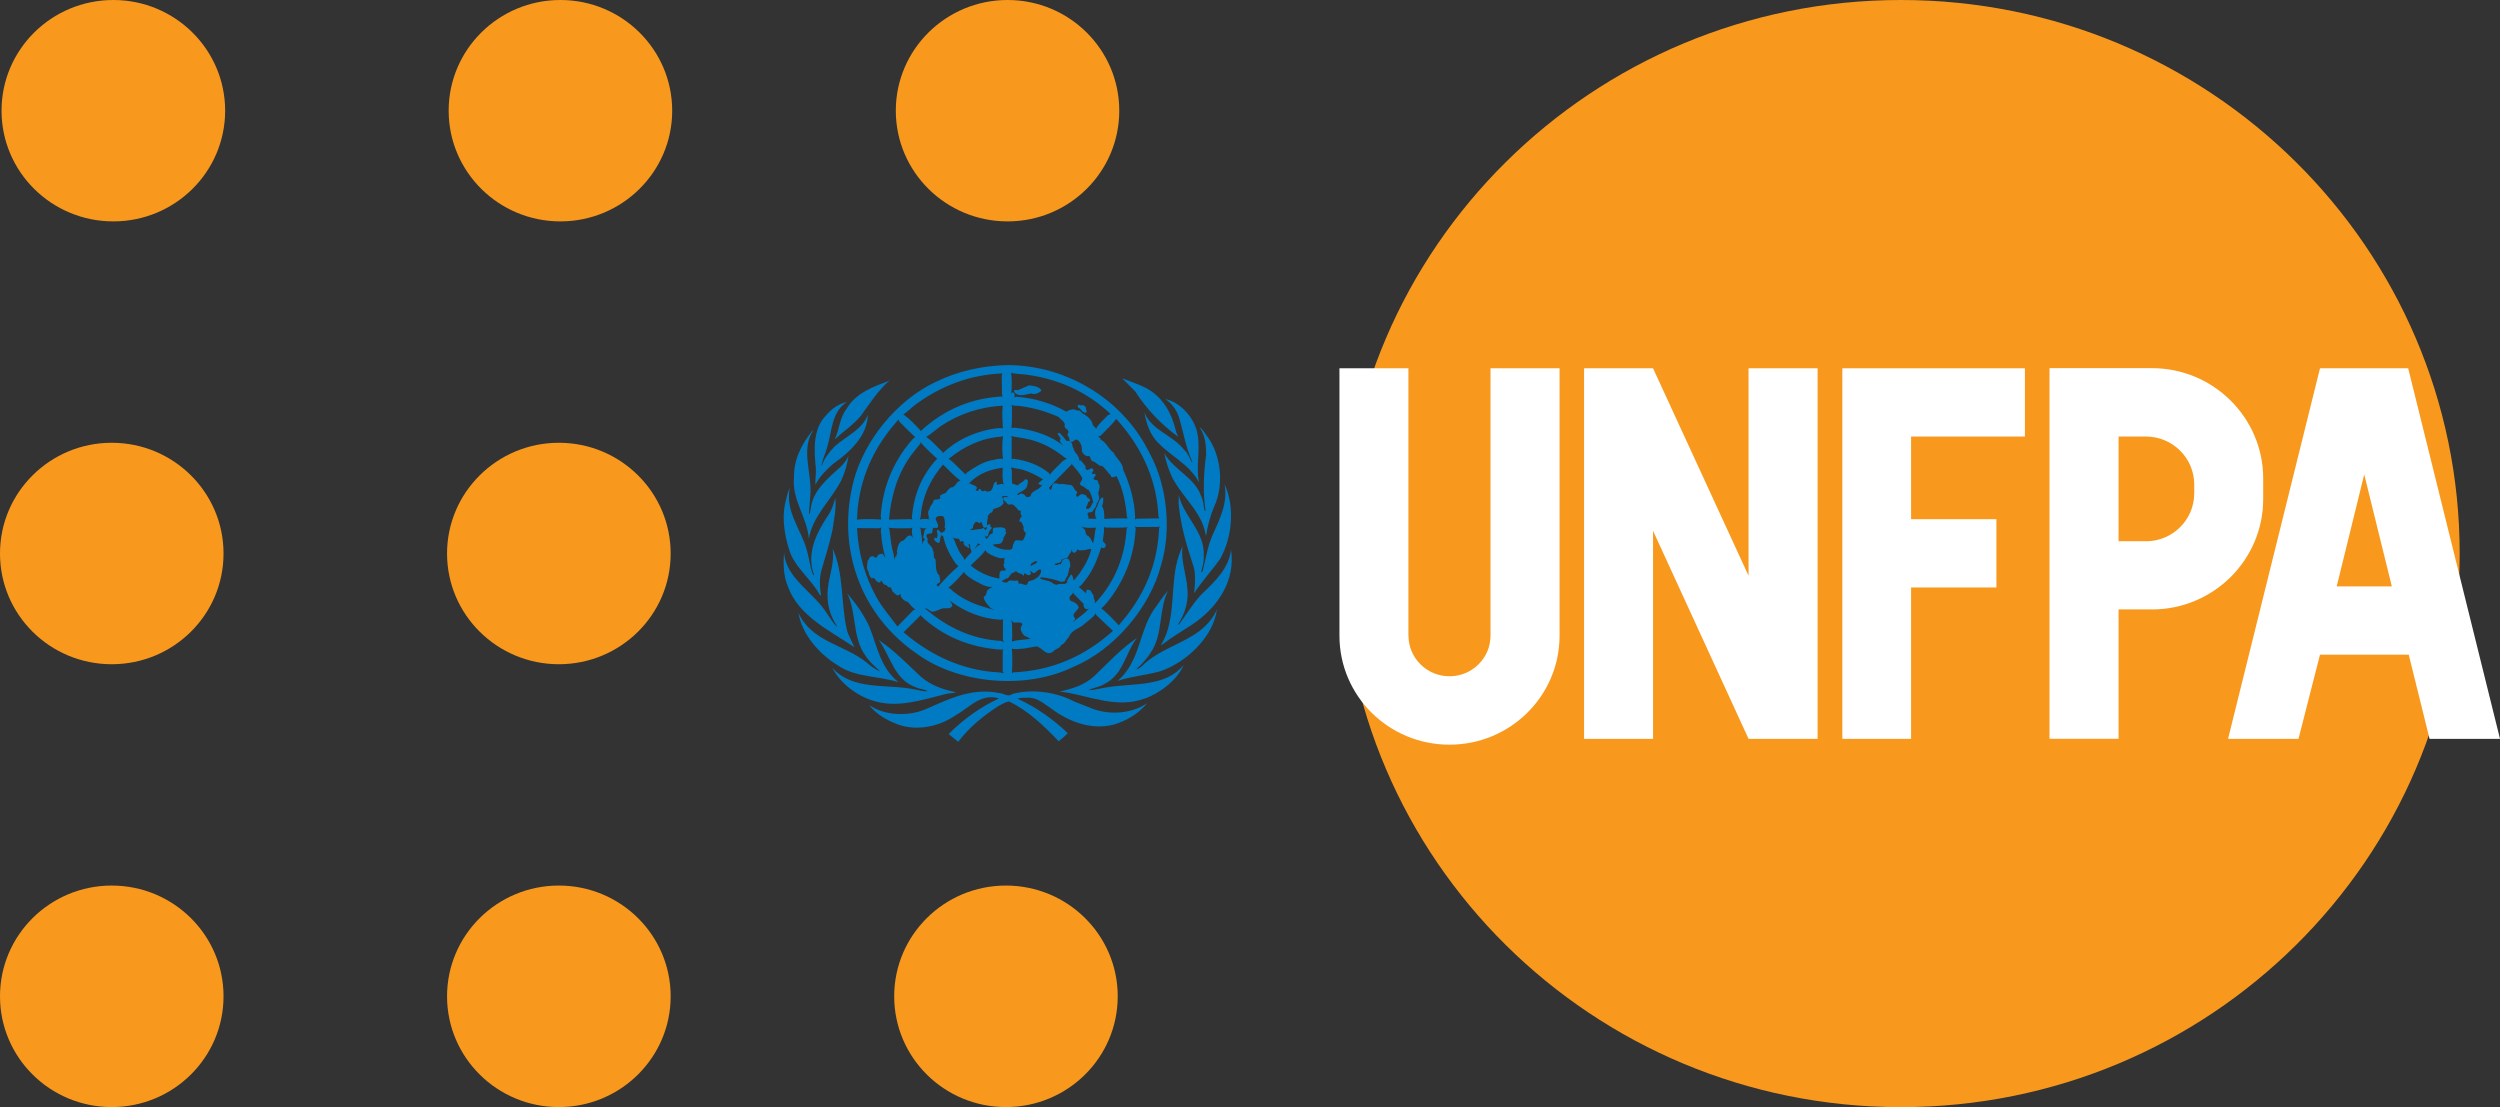
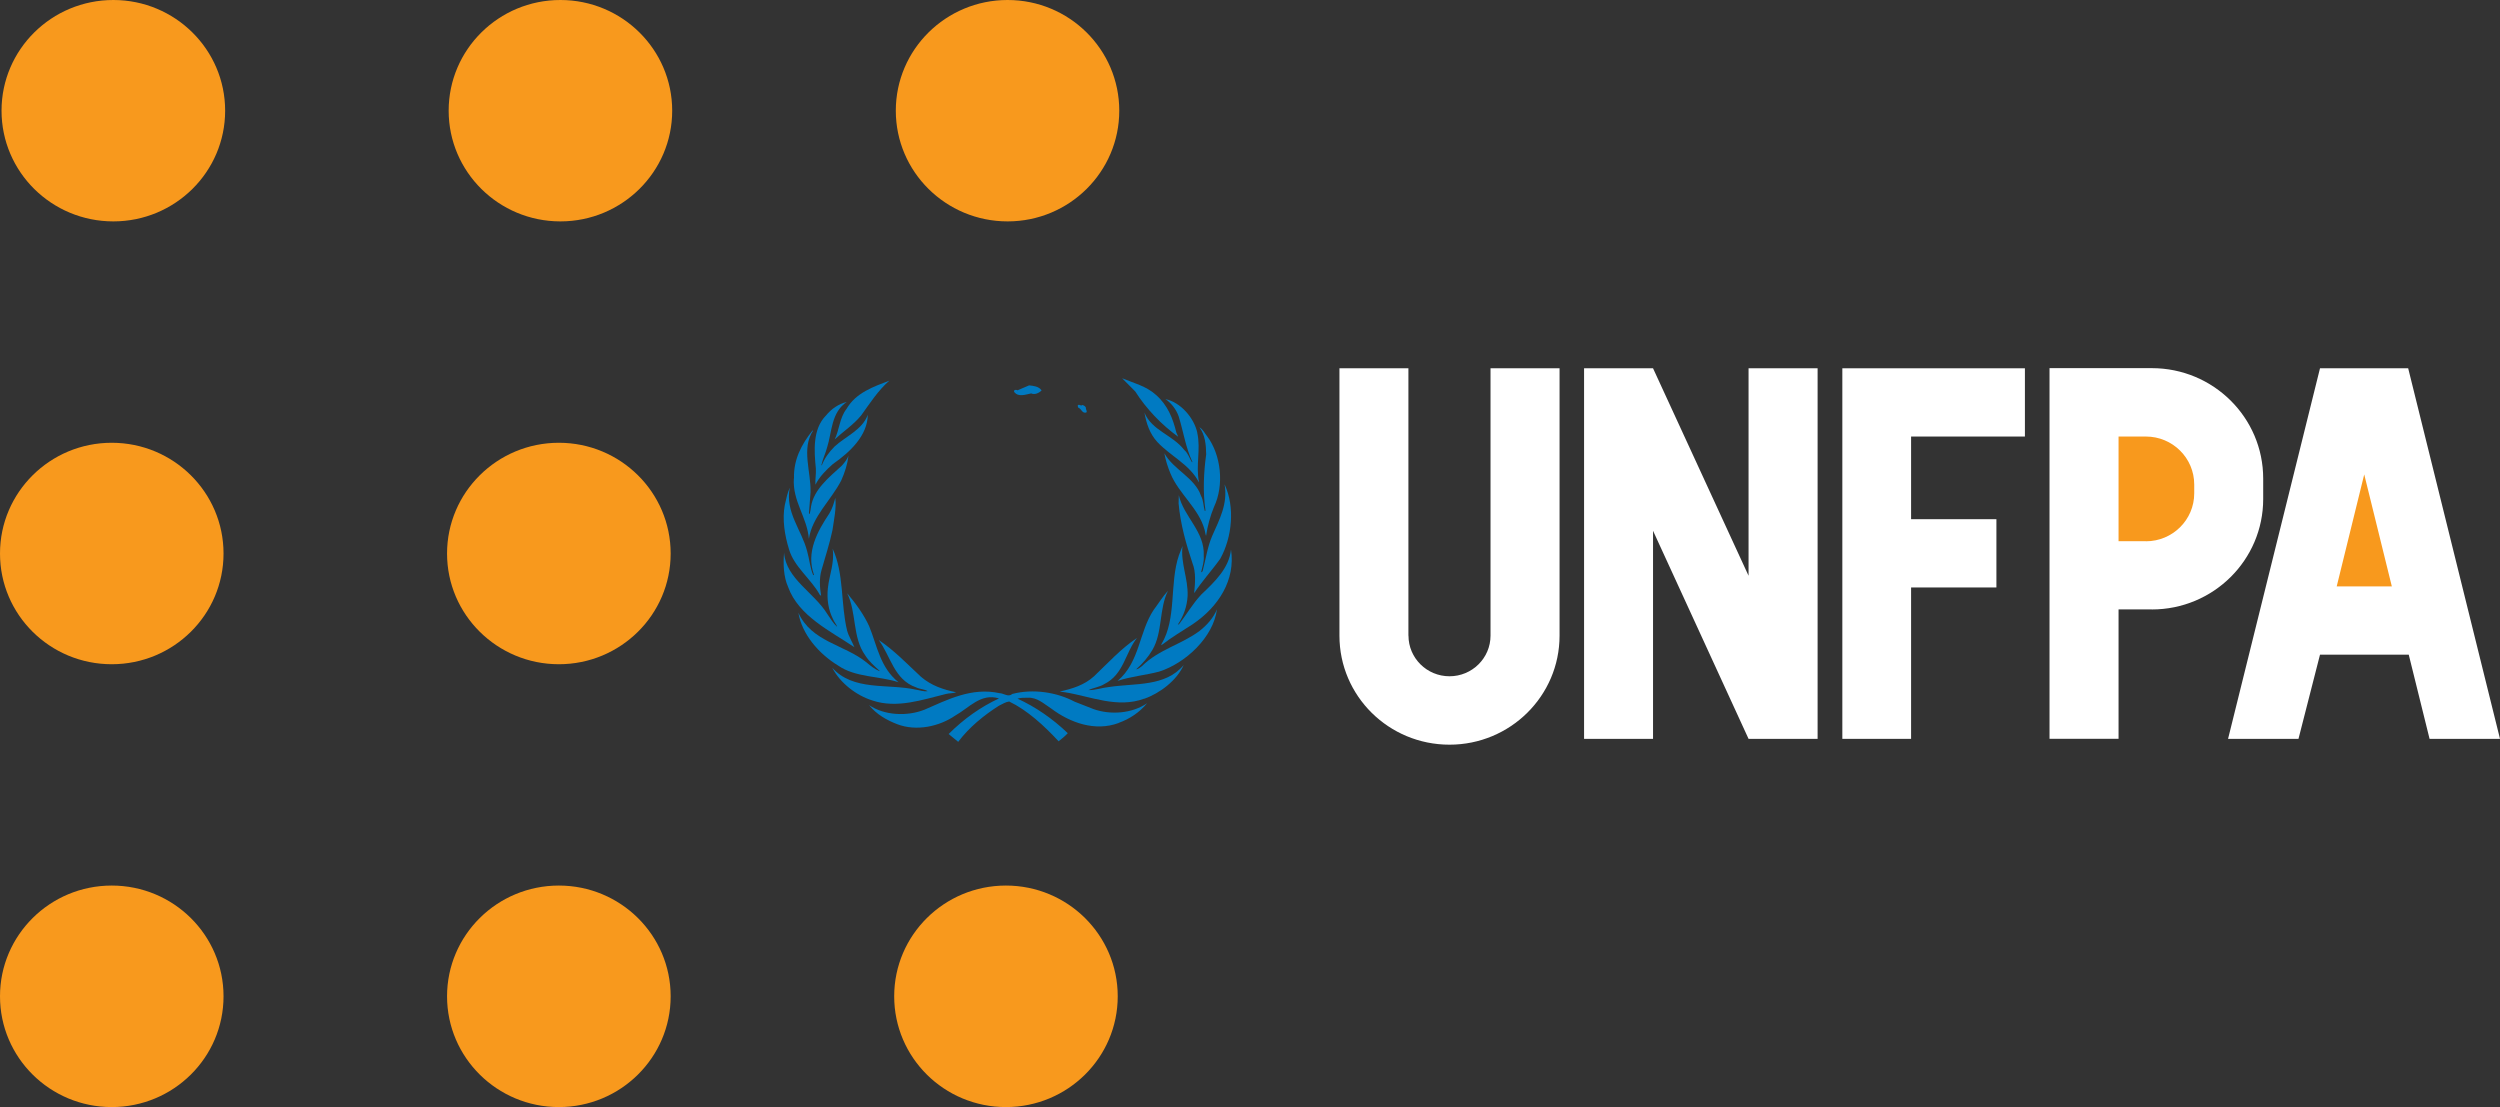
<svg xmlns="http://www.w3.org/2000/svg" width="140" height="62" viewBox="0 0 140 62" fill="none">
  <rect x="0" y="0" width="140" height="62" fill="#333333" stroke="none" />
  <g clip-path="url(#clip0_2309_966)">
    <path d="M12.608 6.199C12.608 9.622 9.806 12.398 6.347 12.398C2.888 12.398 0.086 9.626 0.086 6.199C0.086 2.772 2.892 0 6.347 0C9.802 0 12.608 2.776 12.608 6.199Z" fill="#F8991D" />
    <path d="M37.643 6.199C37.643 9.622 34.838 12.398 31.382 12.398C27.927 12.398 25.125 9.622 25.125 6.199C25.125 2.776 27.927 0 31.382 0C34.838 0 37.643 2.776 37.643 6.199Z" fill="#F8991D" />
    <path d="M62.679 6.199C62.679 9.622 59.881 12.398 56.426 12.398C52.97 12.398 50.165 9.622 50.165 6.199C50.165 2.776 52.97 0 56.426 0C59.881 0 62.679 2.776 62.679 6.199Z" fill="#F8991D" />
    <path d="M12.518 30.998C12.518 34.425 9.716 37.197 6.257 37.197C2.798 37.197 0 34.425 0 30.998C0 27.571 2.802 24.795 6.257 24.795C9.712 24.795 12.518 27.571 12.518 30.998Z" fill="#F8991D" />
    <path d="M37.557 30.998C37.557 34.425 34.751 37.197 31.296 37.197C27.841 37.197 25.035 34.421 25.035 30.998C25.035 27.575 27.841 24.795 31.296 24.795C34.751 24.795 37.557 27.571 37.557 30.998Z" fill="#F8991D" />
    <path d="M12.518 55.793C12.518 59.22 9.716 61.996 6.257 61.996C2.798 61.996 0 59.22 0 55.793C0 52.366 2.802 49.591 6.257 49.591C9.712 49.591 12.518 52.366 12.518 55.793Z" fill="#F8991D" />
    <path d="M37.557 55.793C37.557 59.22 34.751 61.996 31.296 61.996C27.841 61.996 25.035 59.22 25.035 55.793C25.035 52.366 27.841 49.591 31.296 49.591C34.751 49.591 37.557 52.366 37.557 55.793Z" fill="#F8991D" />
    <path d="M62.593 55.793C62.593 59.22 59.791 61.996 56.332 61.996C52.873 61.996 50.075 59.22 50.075 55.793C50.075 52.366 52.877 49.591 56.332 49.591C59.787 49.591 62.593 52.366 62.593 55.793Z" fill="#F8991D" />
    <path d="M64.905 37.612C64.142 37.813 63.324 37.879 62.585 38.131C63.841 37.061 63.77 35.41 64.608 34.15C64.878 33.797 65.097 33.421 65.41 33.08C64.897 34.096 65.116 35.414 64.533 36.398C64.306 36.786 63.986 37.166 63.626 37.48C63.747 37.476 63.845 37.371 63.946 37.305C64.901 36.363 66.142 36.1 67.171 35.336C67.59 35.01 67.965 34.584 68.149 34.119C67.953 35.685 66.384 37.147 64.905 37.612Z" fill="#007AC2" />
    <path d="M68.337 31.285C67.871 31.944 67.304 32.553 66.873 33.219C66.924 32.692 66.987 32.045 66.779 31.541C66.423 30.463 66.103 29.366 66.001 28.184L66.013 27.73C66.286 28.939 67.484 29.773 67.409 31.13C67.437 31.459 67.331 31.735 67.269 32.025L67.292 32.049L67.347 31.983C67.523 31.32 67.617 30.622 67.887 30.002C68.282 29.106 68.771 28.207 68.576 27.125C69.174 28.401 68.994 30.099 68.337 31.285Z" fill="#007AC2" />
    <path d="M67.605 24.435C68.388 25.493 68.56 27.172 67.985 28.385C67.773 28.897 67.625 29.444 67.539 30.009C67.5 29.913 67.488 29.781 67.457 29.668C67.144 28.486 66.009 27.641 65.547 26.52C65.398 26.156 65.273 25.78 65.203 25.381C65.704 26.296 66.924 26.761 67.257 27.769C67.398 28.025 67.386 28.339 67.468 28.614C67.488 28.614 67.507 28.598 67.507 28.583C67.355 27.552 67.406 26.462 67.546 25.447C67.539 24.888 67.484 24.353 67.167 23.927C67.367 24.039 67.46 24.26 67.601 24.431L67.605 24.435Z" fill="#007AC2" />
    <path d="M67.046 24.237C67.253 25.16 66.952 26.063 67.144 26.997L67.136 27.005C66.627 26.013 65.551 25.544 64.811 24.753C64.381 24.284 64.197 23.71 64.087 23.105C64.51 24.121 65.66 24.346 66.318 25.198C66.541 25.392 66.611 25.668 66.752 25.889L66.776 25.869C66.396 25.067 66.271 24.167 66.005 23.314C65.872 22.942 65.61 22.582 65.261 22.349C66.122 22.527 66.874 23.415 67.05 24.237H67.046Z" fill="#007AC2" />
    <path d="M64.733 22.113C65.39 22.686 65.684 23.435 65.872 24.214L65.977 24.458C65.038 23.784 64.181 22.88 63.575 21.923L62.839 21.182C63.485 21.454 64.185 21.616 64.733 22.113Z" fill="#007AC2" />
    <path d="M49.813 21.306C49.163 21.876 48.709 22.593 48.224 23.264C47.786 23.795 47.238 24.148 46.745 24.605C47.007 24.059 47.015 23.407 47.398 22.907C47.938 21.977 48.932 21.655 49.817 21.31L49.813 21.306Z" fill="#007AC2" />
    <path d="M46.244 23.283C46.557 22.892 46.964 22.62 47.418 22.508C46.538 23.105 46.596 24.179 46.315 25.067C46.228 25.396 46.072 25.703 45.998 26.044L46.021 26.059C46.166 25.675 46.424 25.315 46.741 25.001C47.367 24.427 48.287 24.074 48.596 23.229C48.58 24.404 47.59 25.326 46.643 25.985C46.252 26.327 45.876 26.714 45.665 27.145C45.642 26.854 45.708 26.552 45.688 26.237C45.587 25.214 45.508 24.039 46.244 23.279V23.283Z" fill="#007AC2" />
    <path d="M44.464 26.792C44.432 25.749 44.874 24.904 45.485 24.128C45.5 24.121 45.512 24.101 45.536 24.109C44.863 25.125 45.422 26.404 45.391 27.563L45.301 28.746C45.301 28.746 45.313 28.788 45.344 28.777C45.383 28.645 45.395 28.505 45.418 28.366C45.575 27.412 46.416 26.738 47.144 26.075C47.3 25.9 47.437 25.726 47.516 25.524C47.457 25.997 47.304 26.478 47.105 26.916C46.537 28.017 45.489 28.92 45.297 30.176C45.203 28.971 44.373 28.071 44.456 26.792H44.464Z" fill="#007AC2" />
    <path d="M43.951 28.269C44.029 27.943 44.088 27.61 44.229 27.311C43.955 28.684 44.894 29.672 45.199 30.866C45.328 31.312 45.36 31.793 45.54 32.208C45.559 32.215 45.575 32.2 45.583 32.184C45.125 30.921 45.782 29.742 46.444 28.753C46.604 28.486 46.698 28.187 46.776 27.881C46.846 28.451 46.702 29.11 46.616 29.699C46.455 30.455 46.217 31.176 46.009 31.909C45.872 32.367 45.904 32.886 45.982 33.363L45.911 33.312C45.426 32.428 44.467 31.738 44.186 30.765C43.947 29.994 43.794 29.102 43.951 28.265V28.269Z" fill="#007AC2" />
    <path d="M43.908 30.951C44.014 32.409 45.594 33.181 46.33 34.386C46.502 34.634 46.655 34.902 46.882 35.107C46.843 34.96 46.702 34.824 46.647 34.665C46.389 34.158 46.295 33.553 46.361 32.94C46.436 32.204 46.749 31.51 46.627 30.727C47.273 32.107 47.074 33.82 47.438 35.313C47.528 35.639 47.719 35.929 47.844 36.243C46.522 35.348 44.718 34.503 44.131 32.863C43.88 32.301 43.853 31.599 43.908 30.951Z" fill="#007AC2" />
    <path d="M44.702 34.297C45.438 35.953 47.285 36.088 48.525 37.096C48.752 37.294 48.987 37.468 49.249 37.585L49.261 37.569C48.975 37.313 48.65 37.022 48.451 36.697C47.727 35.697 47.977 34.297 47.441 33.223C47.934 33.809 48.377 34.417 48.678 35.08C49.12 36.162 49.288 37.387 50.317 38.205C49.202 37.844 47.903 37.945 46.929 37.267C45.856 36.615 44.902 35.514 44.706 34.297H44.702Z" fill="#007AC2" />
    <path d="M46.596 37.383C47.774 38.717 49.707 38.271 51.284 38.62C51.507 38.651 51.711 38.74 51.949 38.705C51.761 38.585 51.503 38.596 51.3 38.492C50.059 38.058 49.879 36.736 49.206 35.84C50.063 36.406 50.783 37.166 51.574 37.899C52.145 38.391 52.826 38.62 53.546 38.767C53.377 38.833 53.151 38.813 52.963 38.864C51.667 39.182 50.227 39.69 48.858 39.228C47.966 38.953 47.042 38.251 46.6 37.383H46.596Z" fill="#007AC2" />
    <path d="M62.644 40.488C61.313 40.981 59.92 40.465 58.879 39.686C58.461 39.418 58.081 39.038 57.541 39.073C57.345 39.069 57.15 39.073 56.981 39.124C57.991 39.589 58.934 40.236 59.795 41.058C59.646 41.221 59.458 41.376 59.282 41.512C58.457 40.628 57.541 39.779 56.512 39.283C56.316 39.31 56.124 39.43 55.937 39.523C55.107 40.05 54.278 40.721 53.659 41.543L53.123 41.105C53.976 40.256 54.915 39.589 55.944 39.112C54.931 38.798 54.274 39.635 53.503 40.066C52.607 40.682 51.319 40.973 50.231 40.55C49.652 40.325 49.085 40.008 48.666 39.484C49.515 40.066 50.787 40.128 51.758 39.748C53.057 39.186 54.407 38.476 55.976 38.817C56.222 38.825 56.461 39.062 56.692 38.86C57.858 38.558 59.177 38.763 60.178 39.294L61.215 39.701C62.174 40.054 63.414 39.957 64.24 39.376C63.814 39.899 63.242 40.271 62.64 40.484L62.644 40.488Z" fill="#007AC2" />
    <path d="M64.076 39.124C62.581 39.682 61.074 38.996 59.642 38.767L59.36 38.732V38.724C60.049 38.569 60.714 38.368 61.258 37.879C62.064 37.112 62.776 36.325 63.672 35.724C63.007 36.565 62.937 37.759 61.845 38.306C61.571 38.48 61.235 38.507 60.953 38.647C61.352 38.654 61.716 38.511 62.111 38.472C63.579 38.248 65.257 38.472 66.286 37.243C65.903 38.104 64.948 38.829 64.076 39.131V39.124Z" fill="#007AC2" />
    <path d="M66.791 34.956C66.204 35.336 65.602 35.693 65.038 36.131V36.077C65.907 34.646 65.481 32.681 66.017 31.103L66.22 30.575C66.107 31.552 66.541 32.386 66.506 33.37C66.474 33.964 66.283 34.491 65.962 34.968H66.017C66.447 34.413 66.776 33.824 67.273 33.293C68.051 32.556 68.834 31.8 68.936 30.773C69.198 32.483 68.231 33.987 66.791 34.956Z" fill="#007AC2" />
-     <path d="M64.424 25.474C62.972 22.403 59.771 20.453 56.425 20.446C54.962 20.477 53.612 20.795 52.383 21.395C50.196 22.43 48.404 24.679 47.809 26.904C46.831 30.653 48.157 34.448 51.405 36.654C53.741 38.313 57.462 38.627 60.084 37.356C62.409 36.391 64.408 34.006 65.019 31.653C65.617 29.661 65.355 27.234 64.428 25.47M64.85 28.575C64.87 28.722 64.835 28.905 64.921 29.029L63.641 29.048C63.61 29.071 63.578 29.087 63.535 29.087L63.571 29.036C63.543 28.044 63.281 27.148 62.898 26.303C62.886 25.927 62.514 25.672 62.354 25.342C62.068 25.148 61.986 24.803 61.661 24.633C61.602 24.563 61.575 24.454 61.477 24.431L61.63 24.4C61.935 24.086 62.268 23.784 62.514 23.458C63.837 24.935 64.678 26.61 64.85 28.571M61.235 33.332C61.121 33.223 61.117 33.018 60.922 33.026C60.851 33.018 60.828 33.076 60.828 33.134C60.824 33.161 60.836 33.196 60.816 33.219L60.413 32.867C60.601 32.77 60.742 32.514 60.89 32.332C61.262 31.82 61.481 31.242 61.669 30.653C61.732 30.7 61.81 30.703 61.869 30.665C61.927 30.614 61.943 30.525 61.904 30.463L61.759 30.304C61.775 30.041 61.849 29.781 61.822 29.513L61.919 29.544C62.334 29.544 62.757 29.564 63.156 29.529L63.093 29.599C62.992 31.188 62.428 32.618 61.313 33.793C61.36 33.638 61.215 33.51 61.239 33.34M60.19 34.603C59.963 34.394 60.335 34.216 60.409 34.022C60.37 33.816 60.135 33.704 59.959 33.646C59.873 33.595 59.9 33.491 59.896 33.421C59.979 33.34 60.057 33.274 60.096 33.173L60.127 33.254L60.675 33.812C60.675 33.941 60.695 34.049 60.82 34.107C60.883 34.134 60.949 34.08 61.004 34.099H60.972C60.738 34.355 60.448 34.549 60.182 34.755L60.119 34.84C60.088 34.751 60.268 34.712 60.19 34.603ZM57.709 27.784C57.642 27.815 57.564 27.862 57.482 27.827C57.408 27.745 57.31 27.645 57.185 27.629C57.102 27.652 57.048 27.753 56.942 27.699C57.099 27.528 57.388 27.497 57.505 27.261C57.541 27.148 57.568 27.028 57.56 26.908C57.517 26.858 57.451 26.807 57.392 26.858C57.306 27.001 57.099 27.032 57.005 27.183L56.684 27.079C56.633 26.784 56.707 26.42 56.621 26.168C56.789 26.23 56.977 26.234 57.157 26.276C57.607 26.389 58.022 26.602 58.421 26.85C58.331 26.881 58.229 26.993 58.155 27.059C58.151 27.137 58.237 27.117 58.273 27.168L58.359 27.133C58.222 27.482 57.76 27.428 57.709 27.788M58.081 31.432C58.073 31.591 57.846 31.587 57.744 31.696C57.682 31.673 57.729 31.611 57.744 31.576C57.85 31.494 57.928 31.413 58.081 31.432ZM60.597 27.218C60.742 27.245 60.832 27.42 60.976 27.451C61.109 27.652 61.156 27.885 61.227 28.114C61.105 28.246 61.098 28.544 60.836 28.494C60.777 28.35 60.953 28.269 60.918 28.137C60.961 28.102 61.031 28.083 61.043 28.021C61.035 27.885 60.863 27.912 60.839 27.776C60.789 27.699 60.703 27.707 60.628 27.68C60.46 27.606 60.303 28.021 60.256 27.687C60.311 27.649 60.343 27.579 60.303 27.524C60.151 27.443 60.139 27.241 59.983 27.16C59.763 27.164 59.564 27.067 59.349 27.117C59.212 27.087 59.055 26.997 58.946 27.137C58.934 27.249 58.875 27.338 58.859 27.443C58.812 27.416 58.766 27.369 58.742 27.319C59.133 26.885 59.579 26.447 59.99 26.028L60.014 25.978C60.217 26.23 60.456 26.478 60.605 26.761C60.64 26.927 60.315 27.102 60.597 27.214M61.376 29.544C61.297 29.781 61.309 30.052 61.242 30.296C61.231 30.339 61.231 30.382 61.207 30.424C61.129 30.277 61.066 30.075 60.894 29.99C60.745 29.913 60.839 29.711 60.706 29.622L60.566 29.486C60.804 29.587 61.109 29.56 61.376 29.548M59.521 25.811C59.286 26.075 58.985 26.311 58.785 26.59L58.754 26.497C58.171 26.028 57.498 25.792 56.762 25.691L56.649 25.71L56.656 24.524L56.609 24.427C57.099 24.501 57.588 24.567 58.042 24.726C58.621 24.927 59.149 25.233 59.642 25.64L59.748 25.683L59.525 25.811M58.308 32.328C58.699 32.367 59.071 32.448 59.415 32.58C59.509 32.58 59.607 32.572 59.662 32.502C59.642 32.359 59.818 32.289 59.803 32.145C59.877 32.025 59.826 31.851 59.932 31.746C59.943 31.591 59.924 31.417 59.826 31.3C59.728 31.235 59.638 31.316 59.544 31.328C59.439 31.405 59.478 31.638 59.29 31.591C59.247 31.649 59.161 31.649 59.102 31.634C59.09 31.614 59.059 31.607 59.067 31.583C59.2 31.517 59.435 31.556 59.45 31.347C59.548 31.265 59.701 31.3 59.795 31.2C59.861 31.095 59.892 31.002 59.986 30.905C59.994 30.862 60.014 30.82 60.01 30.769C60.033 30.835 60.033 30.913 60.115 30.948C60.217 30.979 60.26 30.897 60.307 30.831C60.303 30.793 60.327 30.742 60.366 30.781C60.475 30.866 60.632 30.797 60.761 30.804C60.871 30.765 60.996 30.742 61.113 30.738C61.008 31.219 60.757 31.673 60.464 32.095C60.354 32.231 60.256 32.378 60.131 32.51C60.092 32.409 60.096 32.273 60.01 32.177L59.955 32.192C59.885 32.336 59.74 32.452 59.759 32.615C59.654 32.781 59.384 32.642 59.227 32.731C59.039 32.785 58.93 32.603 58.781 32.564C58.613 32.491 58.417 32.487 58.257 32.405C58.253 32.367 58.273 32.336 58.312 32.32M57.482 20.981C59.259 21.221 60.851 21.923 62.197 23.186L62.045 23.248C61.802 23.512 61.52 23.725 61.376 24.02C61.36 23.935 61.235 23.877 61.196 23.799C61.168 23.559 60.933 23.33 60.726 23.206C60.55 23.175 60.515 22.915 60.299 22.997C60.123 22.849 59.9 22.958 59.728 23.039V23.062C58.883 22.586 57.94 22.291 56.919 22.217C56.872 22.217 56.848 22.256 56.789 22.248C56.848 22.213 56.817 22.109 56.813 22.047C56.789 22.004 56.735 21.95 56.672 21.985C56.653 22.012 56.633 22.051 56.633 22.093C56.664 21.698 56.672 21.225 56.621 20.876C56.891 20.961 57.2 20.934 57.486 20.985M57.145 22.745C57.92 22.838 58.609 23.051 59.298 23.357C59.403 23.516 59.603 23.582 59.63 23.78C59.525 24.043 59.99 24.039 59.779 24.315C59.767 24.4 59.842 24.446 59.873 24.516C59.9 24.59 59.861 24.702 59.947 24.745C60.108 24.784 60.17 24.57 60.335 24.629C60.542 24.776 60.589 25.024 60.589 25.249C60.612 25.396 60.738 25.493 60.863 25.544C61.129 25.466 61.004 25.757 61.188 25.83C61.391 25.858 61.493 26.113 61.72 26.094C61.919 26.245 62.029 26.462 62.209 26.629C62.205 26.672 62.225 26.706 62.26 26.718C62.369 26.745 62.432 26.672 62.53 26.668C62.874 27.358 63.038 28.129 63.105 28.943L63.144 29.029C62.714 29.029 62.283 29.029 61.845 29.06C61.833 28.812 61.853 28.544 61.708 28.343C61.779 28.215 61.79 28.04 61.782 27.893C61.759 27.823 61.7 27.881 61.673 27.893C61.528 28.025 61.509 28.218 61.434 28.377C61.313 28.544 61.297 28.808 61.368 29.002L61.422 29.052L60.925 29.044C61.043 28.971 60.82 28.827 60.941 28.707L61.168 28.664C61.242 28.502 61.419 28.381 61.415 28.187C61.513 28.067 61.599 27.916 61.532 27.757C61.426 27.517 61.712 27.265 61.489 27.036C61.513 26.97 61.462 26.873 61.383 26.881C61.313 26.858 61.235 26.881 61.235 26.784C61.27 26.718 61.376 26.664 61.352 26.563C61.297 26.497 61.215 26.555 61.149 26.548C61.133 26.439 61.333 26.331 61.156 26.23C61.039 26.21 60.969 26.358 60.851 26.307C60.796 26.265 60.757 26.187 60.804 26.125L60.542 25.799C60.515 25.768 60.44 25.815 60.436 25.757C60.452 25.497 60.135 25.35 60.115 25.094C60.018 25.009 60.096 24.846 59.971 24.768C59.9 24.718 59.818 24.656 59.72 24.695C59.611 24.532 59.478 24.377 59.329 24.241C59.286 24.229 59.255 24.256 59.231 24.28C59.259 24.4 59.399 24.47 59.392 24.609C59.372 24.609 59.352 24.609 59.341 24.629C59.356 24.753 59.462 24.857 59.544 24.947C58.848 24.412 58.026 24.136 57.157 23.993C56.985 23.993 56.813 23.919 56.645 23.977C56.684 23.594 56.66 23.163 56.672 22.748L56.625 22.663C56.789 22.752 56.969 22.713 57.161 22.737M56.414 27.808L56.488 27.85C56.394 27.85 56.289 27.796 56.206 27.858C56.156 27.901 56.191 27.97 56.206 28.021C56.371 28.079 56.402 28.339 56.613 28.238C56.7 28.253 56.813 28.273 56.844 28.377C56.977 28.424 56.989 28.649 57.165 28.598C57.157 28.684 57.126 28.831 57.228 28.893C57.2 28.967 57.106 29.002 57.11 29.095C57.087 29.126 57.067 29.168 57.095 29.203C57.259 29.219 57.251 29.405 57.325 29.509C57.29 29.637 57.333 29.769 57.447 29.839C57.427 29.986 57.361 30.114 57.294 30.25C57.122 30.331 56.836 30.118 56.774 30.428C56.676 30.537 56.762 30.769 56.57 30.781C56.206 30.808 55.866 30.727 55.588 30.514C55.768 30.42 56.081 30.552 56.144 30.281C56.191 30.242 56.206 30.172 56.187 30.114C56.269 30.029 56.304 29.924 56.351 29.82C56.281 29.75 56.312 29.715 56.324 29.641C56.144 29.455 55.893 29.552 55.663 29.552C55.526 29.633 55.659 29.785 55.565 29.882C55.392 29.897 55.389 30.072 55.263 30.172C55.193 30.141 55.142 30.048 55.146 29.975H55.166C55.154 30.009 55.181 30.037 55.212 30.048C55.381 30.079 55.33 29.889 55.381 29.804C55.408 29.695 55.655 29.552 55.455 29.478C55.447 29.436 55.483 29.378 55.428 29.35C55.365 29.378 55.26 29.378 55.256 29.471C55.287 29.552 55.256 29.63 55.185 29.684H55.15C55.162 29.63 55.123 29.595 55.087 29.575C54.986 29.579 54.9 29.657 54.798 29.63C54.653 29.661 54.492 29.684 54.348 29.688C54.332 29.602 54.461 29.633 54.492 29.552C54.469 29.42 54.555 29.343 54.618 29.246C54.649 29.211 54.719 29.226 54.755 29.238C54.794 29.277 54.829 29.308 54.884 29.292L54.931 29.219C55.06 29.296 54.989 29.676 55.252 29.513C55.291 29.35 55.256 29.157 55.326 29.009C55.263 28.866 55.42 28.808 55.459 28.715C55.6 28.726 55.58 28.571 55.639 28.502C55.85 28.439 56.069 28.393 56.206 28.172C56.156 28.059 56.191 27.901 56.101 27.815C56.195 27.78 56.347 27.734 56.422 27.815M56.218 35.976L56.093 35.894C54.446 35.805 53.029 35.138 51.796 34.065C51.996 34.049 52.07 34.309 52.289 34.243C52.528 34.212 52.712 34.026 52.966 34.065C53.092 34.068 53.244 34.065 53.322 33.944C53.362 33.812 53.221 33.747 53.193 33.642C54.031 34.258 54.978 34.654 56.054 34.708L56.163 34.665V35.825L56.214 35.972M51.562 29.63L51.491 29.521C51.628 29.618 51.765 29.587 51.918 29.56C51.699 29.633 51.781 29.901 51.695 30.056C51.683 30.137 51.804 30.161 51.789 30.242C51.679 30.293 51.671 30.409 51.62 30.494C51.679 30.196 51.566 29.92 51.558 29.63M50.208 31.149C50.09 31.161 50.122 31.293 50.075 31.359C50.083 31.052 49.946 30.754 49.907 30.44L49.809 29.63L49.754 29.552C50.149 29.61 50.576 29.575 50.99 29.583L51.088 29.54C51.053 29.73 51.045 30.013 51.186 30.188C51.139 30.137 51.065 29.982 50.951 29.986C50.72 30.002 50.705 30.293 50.474 30.304C50.286 30.459 50.263 30.676 50.223 30.89C50.302 30.971 50.161 31.056 50.208 31.153M51.116 29.114L51.002 29.071L49.785 29.095C49.899 27.745 50.27 26.513 51.057 25.447L51.538 24.842V24.757C51.832 25.086 52.145 25.396 52.481 25.687C51.605 26.617 51.163 27.738 51.065 28.994C51.08 29.036 51.069 29.091 51.116 29.118M56.16 23.989C55.925 23.939 55.694 24.016 55.455 24.039C54.465 24.241 53.55 24.66 52.794 25.377L52.763 25.291C52.466 25.02 52.192 24.679 51.867 24.47C52.149 24.303 52.403 24.059 52.677 23.865C53.706 23.179 54.86 22.791 56.152 22.717C56.105 23.128 56.14 23.566 56.16 23.985M54.168 30.626C54.172 30.669 54.226 30.711 54.273 30.676C54.324 30.61 54.168 30.498 54.281 30.459C54.352 30.537 54.316 30.669 54.356 30.758C54.391 30.808 54.406 30.866 54.395 30.928C54.273 31.076 54.109 31.203 54.023 31.363C53.941 31.165 53.765 31.01 53.682 30.808C53.553 30.576 53.491 30.316 53.362 30.087C53.467 30.219 53.757 30.068 53.757 30.32C53.773 30.331 53.804 30.327 53.823 30.327C53.859 30.289 53.862 30.285 53.91 30.304C53.929 30.351 54.035 30.366 53.949 30.424C53.98 30.517 54.058 30.603 54.16 30.626M55.479 34.053L55.69 34.15C54.919 33.96 54.09 33.696 53.424 33.15C53.311 33.084 53.233 32.932 53.096 32.925C53.409 32.677 53.718 32.343 53.98 32.029C54.097 32.242 54.344 32.359 54.536 32.494C54.872 32.65 55.224 32.932 55.616 32.855C55.494 32.898 55.385 32.967 55.283 33.068C55.232 33.188 55.248 33.363 55.087 33.413C55.095 33.665 55.322 33.875 55.479 34.053ZM52.65 32.502L52.606 32.231C52.352 32.006 52.43 31.622 52.391 31.335C52.211 31.192 52.356 30.963 52.235 30.812C52.239 30.552 51.836 30.463 51.957 30.184C51.906 30.114 51.847 30.021 51.902 29.936C51.98 29.839 52.156 29.94 52.207 29.804L52.246 29.567C52.34 29.517 52.473 29.637 52.52 29.509C52.61 29.288 52.188 29.021 52.552 28.905C52.669 28.889 52.833 28.866 52.88 29.013C52.908 29.18 52.951 29.358 52.888 29.529C53.006 29.571 52.896 29.672 52.896 29.746C52.826 29.777 52.759 29.851 52.677 29.823C52.642 29.765 52.579 29.665 52.489 29.672C52.426 29.765 52.52 29.862 52.505 29.967C52.485 30.025 52.497 30.099 52.462 30.145C52.43 30.122 52.399 30.11 52.356 30.114C52.278 30.153 52.329 30.234 52.348 30.281C52.426 30.327 52.489 30.405 52.579 30.409L52.626 30.358C52.618 30.215 52.685 30.106 52.689 29.967L52.818 30.029C52.935 30.579 53.186 31.076 53.502 31.537L53.671 31.707C53.264 32.053 52.869 32.467 52.532 32.855V32.863C52.532 32.863 52.513 32.774 52.458 32.801C52.422 32.634 52.7 32.684 52.65 32.494M53.264 27.292C53.142 27.362 53.041 27.486 52.966 27.598C52.861 27.66 52.724 27.66 52.634 27.776C52.634 27.827 52.693 27.889 52.626 27.924C52.524 28.021 52.313 27.897 52.262 28.079C52.246 28.246 52.047 28.335 52.062 28.517C51.957 28.587 51.976 28.722 51.984 28.835C52.043 28.905 51.961 29.033 52.062 29.083C51.886 29.06 51.663 29.033 51.507 29.102C51.593 28.905 51.566 28.66 51.616 28.451C51.781 27.54 52.196 26.738 52.81 26.013C53.115 26.311 53.444 26.664 53.792 26.92C53.538 26.931 53.534 27.3 53.264 27.292ZM56.003 32.033C55.94 32.13 55.991 32.281 55.96 32.401C55.369 32.301 54.837 32.06 54.359 31.669C54.626 31.386 54.993 31.107 55.185 30.797C55.209 30.932 55.377 30.998 55.494 31.068C55.733 31.172 56.019 31.335 56.285 31.223C56.265 31.235 56.249 31.262 56.226 31.277C56.3 31.351 56.167 31.432 56.257 31.502C56.273 31.556 56.199 31.549 56.195 31.591C56.242 31.673 56.183 31.812 56.308 31.839C56.343 31.886 56.308 31.952 56.257 31.956C56.171 31.94 56.046 31.936 56.003 32.033ZM54.575 30.711C54.653 30.634 54.731 30.537 54.755 30.424L54.911 30.502C54.774 30.506 54.696 30.645 54.59 30.719L54.575 30.711ZM55.815 27.129C55.788 27.067 55.862 27.001 55.792 26.962C55.588 27.055 55.659 27.28 55.522 27.428C55.498 27.54 55.349 27.486 55.279 27.548C55.228 27.462 55.123 27.466 55.04 27.517C54.935 27.517 54.919 27.3 54.806 27.408C54.778 27.443 54.794 27.521 54.708 27.49C54.688 27.459 54.657 27.459 54.633 27.435C54.63 27.369 54.743 27.381 54.708 27.304C54.626 27.16 54.453 27.18 54.348 27.079H54.25C54.778 26.528 55.432 26.284 56.152 26.191C56.144 26.509 56.116 26.866 56.214 27.152C56.105 27.017 55.944 27.187 55.811 27.129M56.163 25.703C55.929 25.652 55.713 25.757 55.49 25.78C54.993 25.9 54.555 26.175 54.136 26.474C54.113 26.509 54.097 26.54 54.074 26.571C53.765 26.299 53.463 25.931 53.127 25.695C53.984 24.997 54.958 24.528 56.089 24.45L56.167 24.408C56.116 24.834 56.116 25.291 56.167 25.703M51.358 22.59C52.763 21.582 54.344 20.985 56.132 20.911L56.097 21.035L56.112 22.093L56.152 22.202C54.422 22.279 52.908 22.919 51.612 24.09L51.589 24.152C51.296 23.834 50.959 23.47 50.607 23.218H50.568C50.846 23.055 51.084 22.772 51.358 22.59ZM48.052 28.288C48.279 26.47 49.057 24.881 50.325 23.485L50.356 23.605C50.658 23.9 50.959 24.214 51.252 24.481C50.998 24.648 50.853 24.927 50.654 25.156C49.859 26.268 49.406 27.521 49.319 28.924L49.351 29.095C48.905 29.06 48.419 29.06 47.981 29.095C48.032 28.831 48.001 28.556 48.052 28.292M49.077 33.437C48.435 32.266 48.063 30.983 47.993 29.575L49.222 29.583L49.343 29.54C49.327 29.602 49.335 29.688 49.327 29.788V29.773C49.288 29.804 49.347 29.816 49.343 29.843C49.367 30.308 49.453 30.746 49.558 31.176L49.621 31.273C49.527 31.192 49.492 31.091 49.421 31.002C49.319 31.017 49.21 31.041 49.132 31.11C49.182 31.231 49.05 31.196 48.995 31.231C48.979 31.203 48.94 31.169 48.905 31.149C48.811 31.149 48.717 31.161 48.678 31.254C48.69 31.32 48.615 31.351 48.592 31.405C48.564 31.599 48.498 31.863 48.642 32.022C48.642 32.169 48.717 32.297 48.822 32.394C48.87 32.401 48.893 32.367 48.92 32.355C49.038 32.44 49.1 32.653 49.28 32.615C49.331 32.591 49.316 32.537 49.331 32.498C49.429 32.591 49.472 32.777 49.644 32.762C49.691 32.805 49.711 32.882 49.781 32.89C49.969 32.84 49.903 33.099 50.039 33.177C50.145 33.239 50.2 33.398 50.356 33.32L50.407 33.258C50.458 33.293 50.419 33.378 50.462 33.429C50.54 33.568 50.689 33.673 50.838 33.712C50.967 33.855 51.1 34.03 51.256 34.134L51.147 34.173L50.259 35.08C49.856 34.541 49.394 34.014 49.077 33.433M55.334 37.604C53.55 37.364 51.984 36.596 50.599 35.406L51.515 34.499L51.53 34.444C52.794 35.654 54.324 36.263 56.058 36.379L56.195 36.344L56.152 36.41V37.6L56.214 37.705C55.936 37.623 55.612 37.651 55.33 37.6M56.406 32.615C56.308 32.63 56.226 32.618 56.152 32.584C56.112 32.584 56.124 32.533 56.112 32.51C56.245 32.514 56.304 32.363 56.441 32.386C56.52 32.312 56.535 32.196 56.641 32.153C56.605 32.045 56.75 32.114 56.782 32.053C56.821 32.014 56.876 31.975 56.93 32.006C57.02 32.134 57.204 32.084 57.294 32.227C57.337 32.242 57.357 32.196 57.345 32.165V32.114C57.49 32.099 57.56 32.301 57.709 32.165C57.744 32.134 57.736 32.068 57.709 32.037C57.693 32.029 57.674 32.018 57.67 31.994C57.772 31.948 57.83 32.149 57.956 32.08C58.053 31.994 58.124 31.89 58.265 31.89L58.296 31.928C58.319 32.188 58.093 32.351 57.893 32.467C57.764 32.522 57.529 32.506 57.537 32.712C57.388 32.843 57.251 32.63 57.071 32.692C56.985 32.646 57.071 32.526 56.95 32.502C56.766 32.58 56.543 32.405 56.41 32.611M56.735 34.844C56.895 34.91 57.173 34.774 57.259 34.956C57.208 35.053 57.13 35.154 57.165 35.274C57.228 35.437 57.329 35.65 57.537 35.662C57.588 35.735 57.662 35.747 57.729 35.774C57.376 35.832 56.989 35.817 56.668 35.925C56.707 35.572 56.668 35.197 56.668 34.84L56.598 34.743C56.66 34.751 56.692 34.805 56.735 34.84M56.75 37.651L56.668 37.701C56.696 37.255 56.696 36.77 56.668 36.321C56.887 36.398 57.122 36.317 57.357 36.317L58.038 36.197C58.374 36.263 58.613 36.801 58.989 36.472C59.118 36.317 59.345 36.332 59.427 36.119C59.646 36.042 59.697 35.821 59.853 35.677C59.998 35.27 60.468 35.2 60.757 34.917C60.965 34.731 61.242 34.576 61.368 34.336L61.391 34.444L62.326 35.328C60.742 36.755 58.895 37.561 56.754 37.651M64.909 29.583C64.827 31.645 64.052 33.421 62.694 34.96L62.659 35.026C62.381 34.72 62.005 34.328 61.669 34.061C61.873 33.921 62.029 33.685 62.189 33.491C63.035 32.343 63.528 31.048 63.598 29.579L63.551 29.463L63.626 29.513L64.893 29.506L64.96 29.474L64.909 29.575V29.583Z" fill="#007AC2" />
    <path d="M60.354 22.702C60.354 22.752 60.362 22.791 60.386 22.83C60.573 22.896 60.593 23.167 60.832 23.101C60.906 23.024 60.792 22.938 60.812 22.838C60.781 22.745 60.703 22.706 60.612 22.679C60.519 22.768 60.436 22.601 60.354 22.702Z" fill="#007AC2" />
    <path d="M56.801 21.958C57.04 22.256 57.447 22.089 57.744 22.031C57.956 22.12 58.159 22.016 58.319 21.88V21.849C58.167 21.64 57.881 21.605 57.627 21.581L56.985 21.857C56.934 21.834 56.833 21.806 56.793 21.876C56.77 21.903 56.793 21.93 56.801 21.954V21.958Z" fill="#007AC2" />
-     <path d="M137.742 31.002C137.742 48.125 123.73 62 106.45 62C89.17 62 75.157 48.121 75.157 31.002C75.157 13.883 89.166 0 106.45 0C123.734 0 137.742 13.879 137.742 31.002Z" fill="#F8991D" />
    <path d="M88.708 41.376H92.57V29.723L97.919 41.376H101.786V20.624H97.919V32.242L92.57 20.624H88.708V41.376Z" fill="white" />
    <path d="M113.395 20.624H103.171V41.376H107.021V32.898H111.799V29.075H107.021V24.446H113.395V20.624Z" fill="white" />
    <path d="M78.875 35.596C78.875 36.852 79.904 37.871 81.172 37.871C82.44 37.871 83.469 36.852 83.469 35.596V20.624H87.335V35.6C87.335 38.968 84.576 41.702 81.172 41.702C77.767 41.702 75.009 38.972 75.009 35.6V20.624H78.871V35.6L78.875 35.596Z" fill="white" />
    <path d="M120.501 34.13C123.945 34.13 126.739 31.362 126.739 27.947V26.799C126.739 23.384 123.945 20.616 120.501 20.616H114.773V41.372H118.639V34.127H120.501V34.13Z" fill="white" />
    <path d="M120.169 30.312C121.664 30.312 122.877 29.11 122.877 27.629V27.133C122.877 25.648 121.664 24.446 120.169 24.446H118.639V30.308H120.169V30.312Z" fill="#F8991D" />
    <path d="M128.715 41.376H124.771L129.92 20.624H134.858L140 41.376H136.056L134.89 36.662H129.92L128.715 41.376Z" fill="white" />
    <path d="M133.943 32.84H130.855L132.397 26.567L133.943 32.84Z" fill="#F8991D" />
  </g>
  <defs>
    <clipPath id="clip0_2309_966">
      <rect width="140" height="62" fill="white" />
    </clipPath>
  </defs>
</svg>